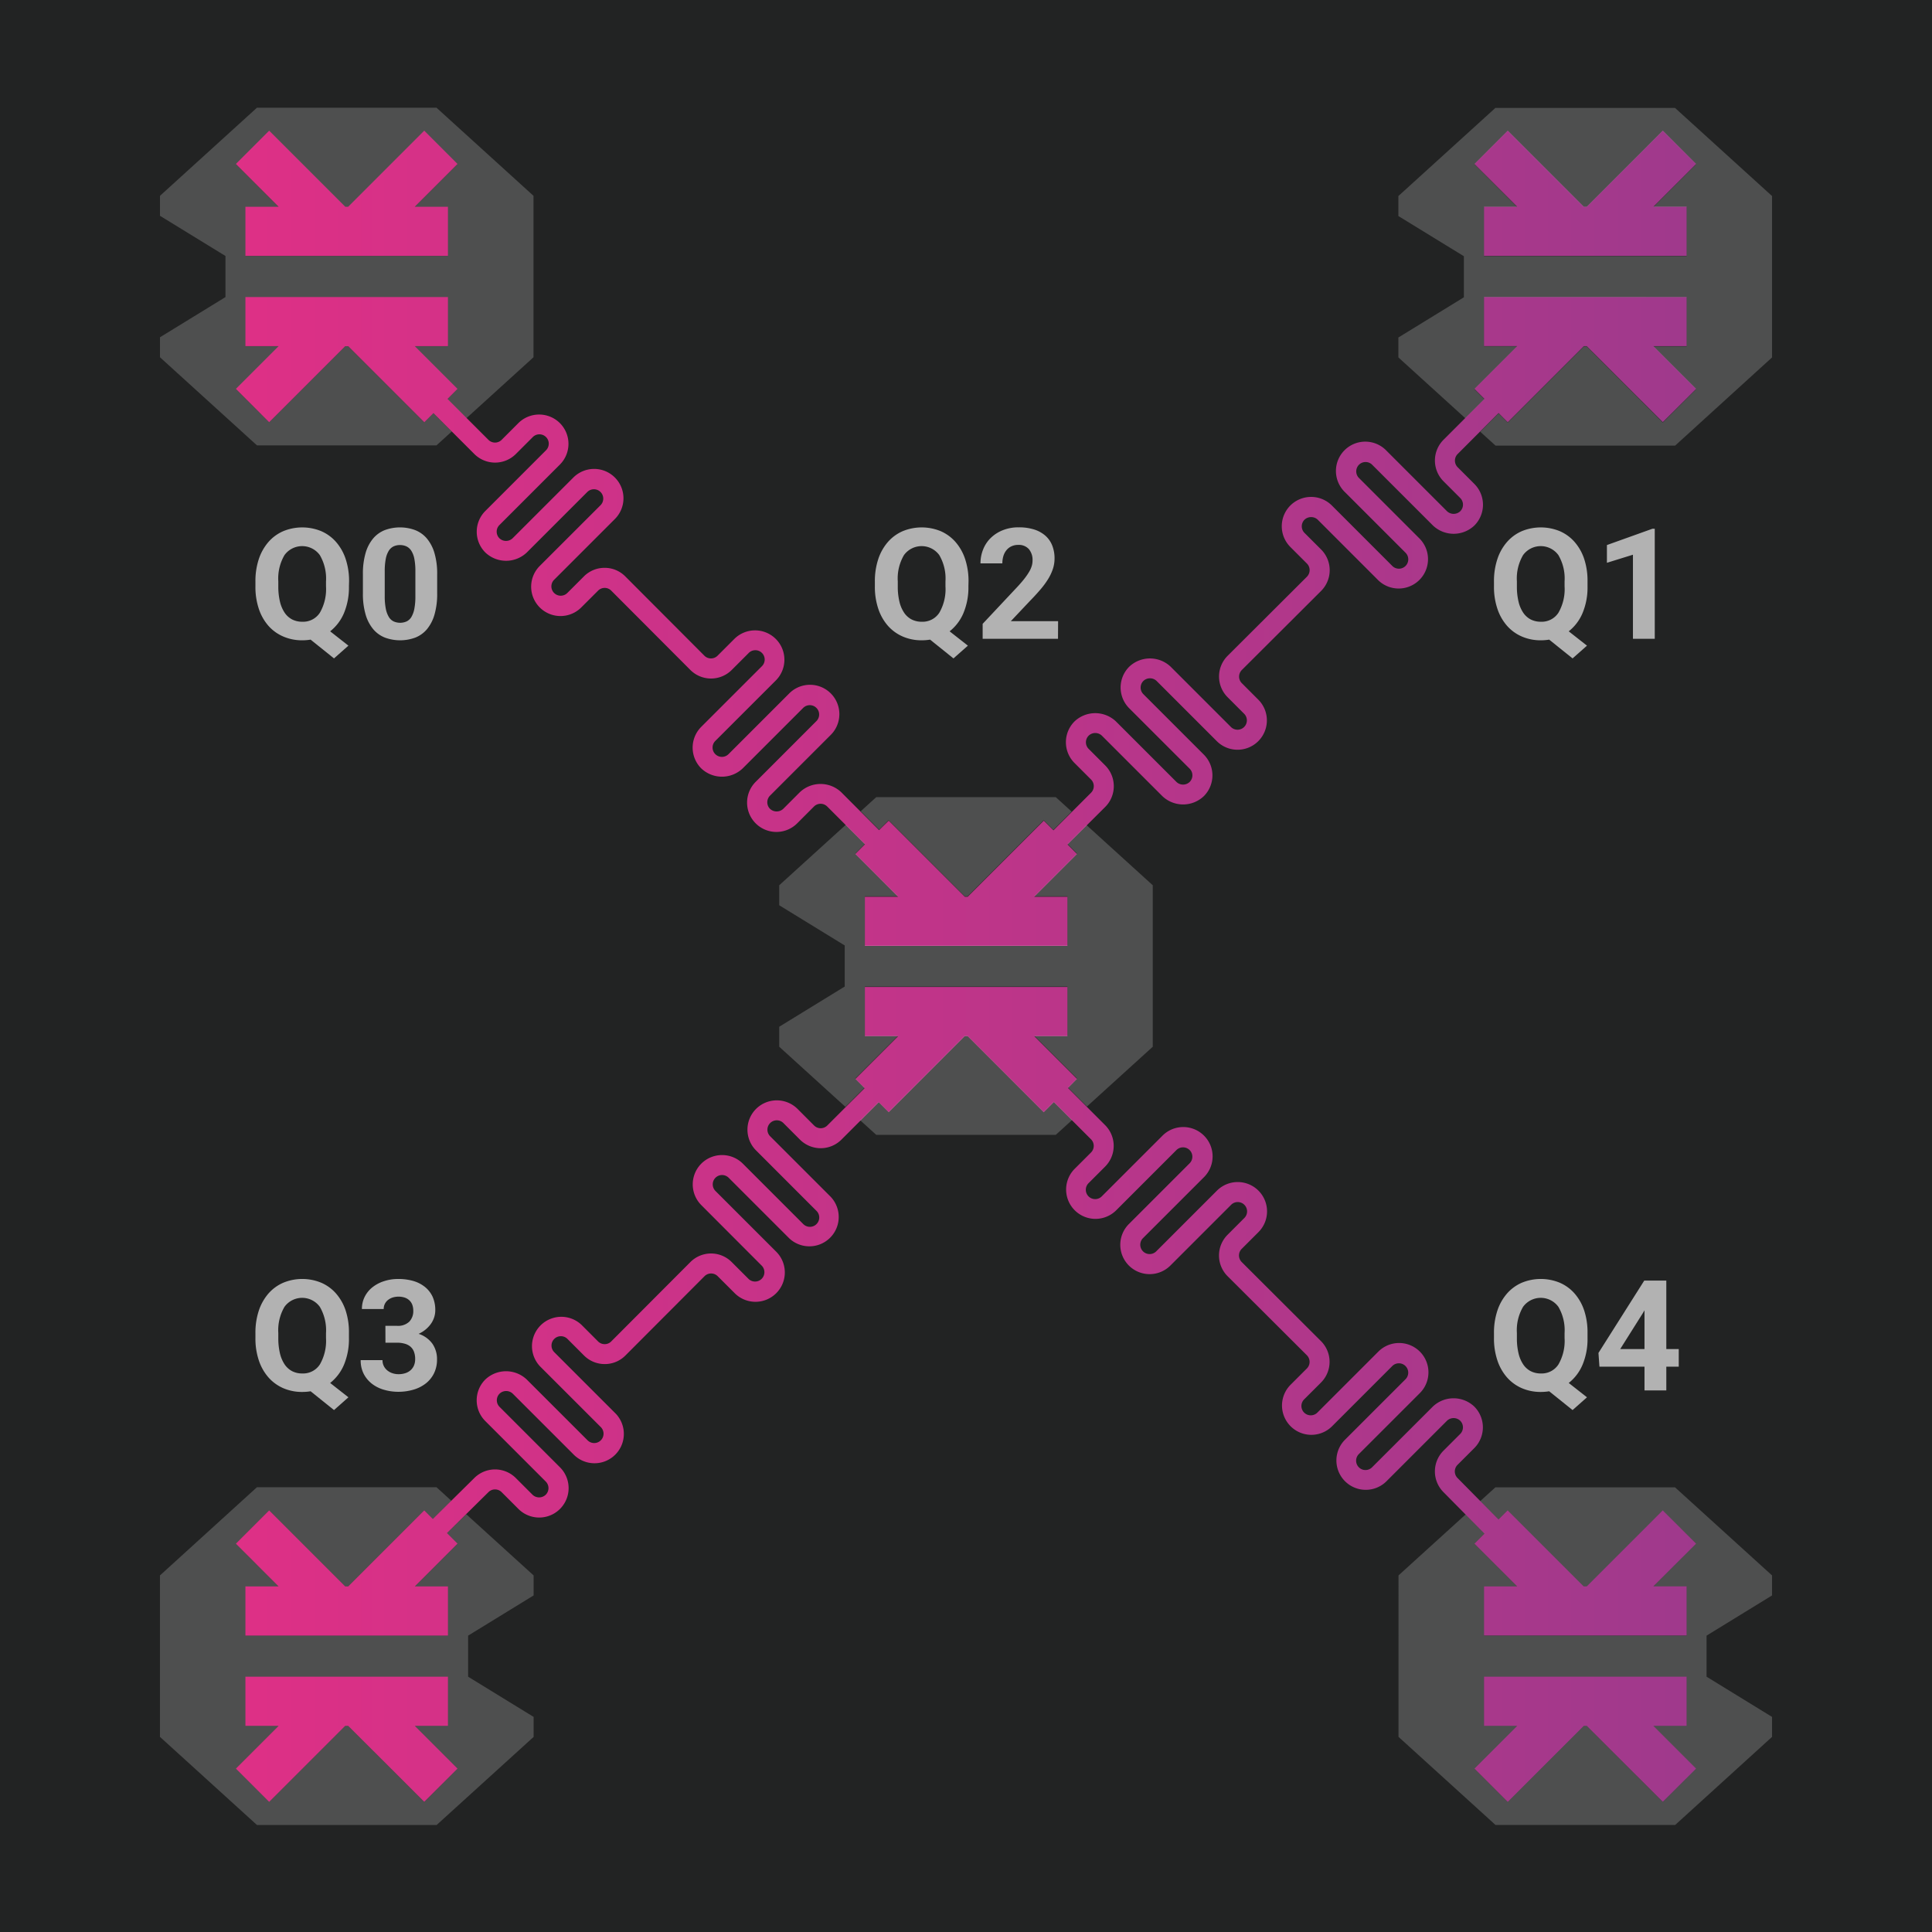
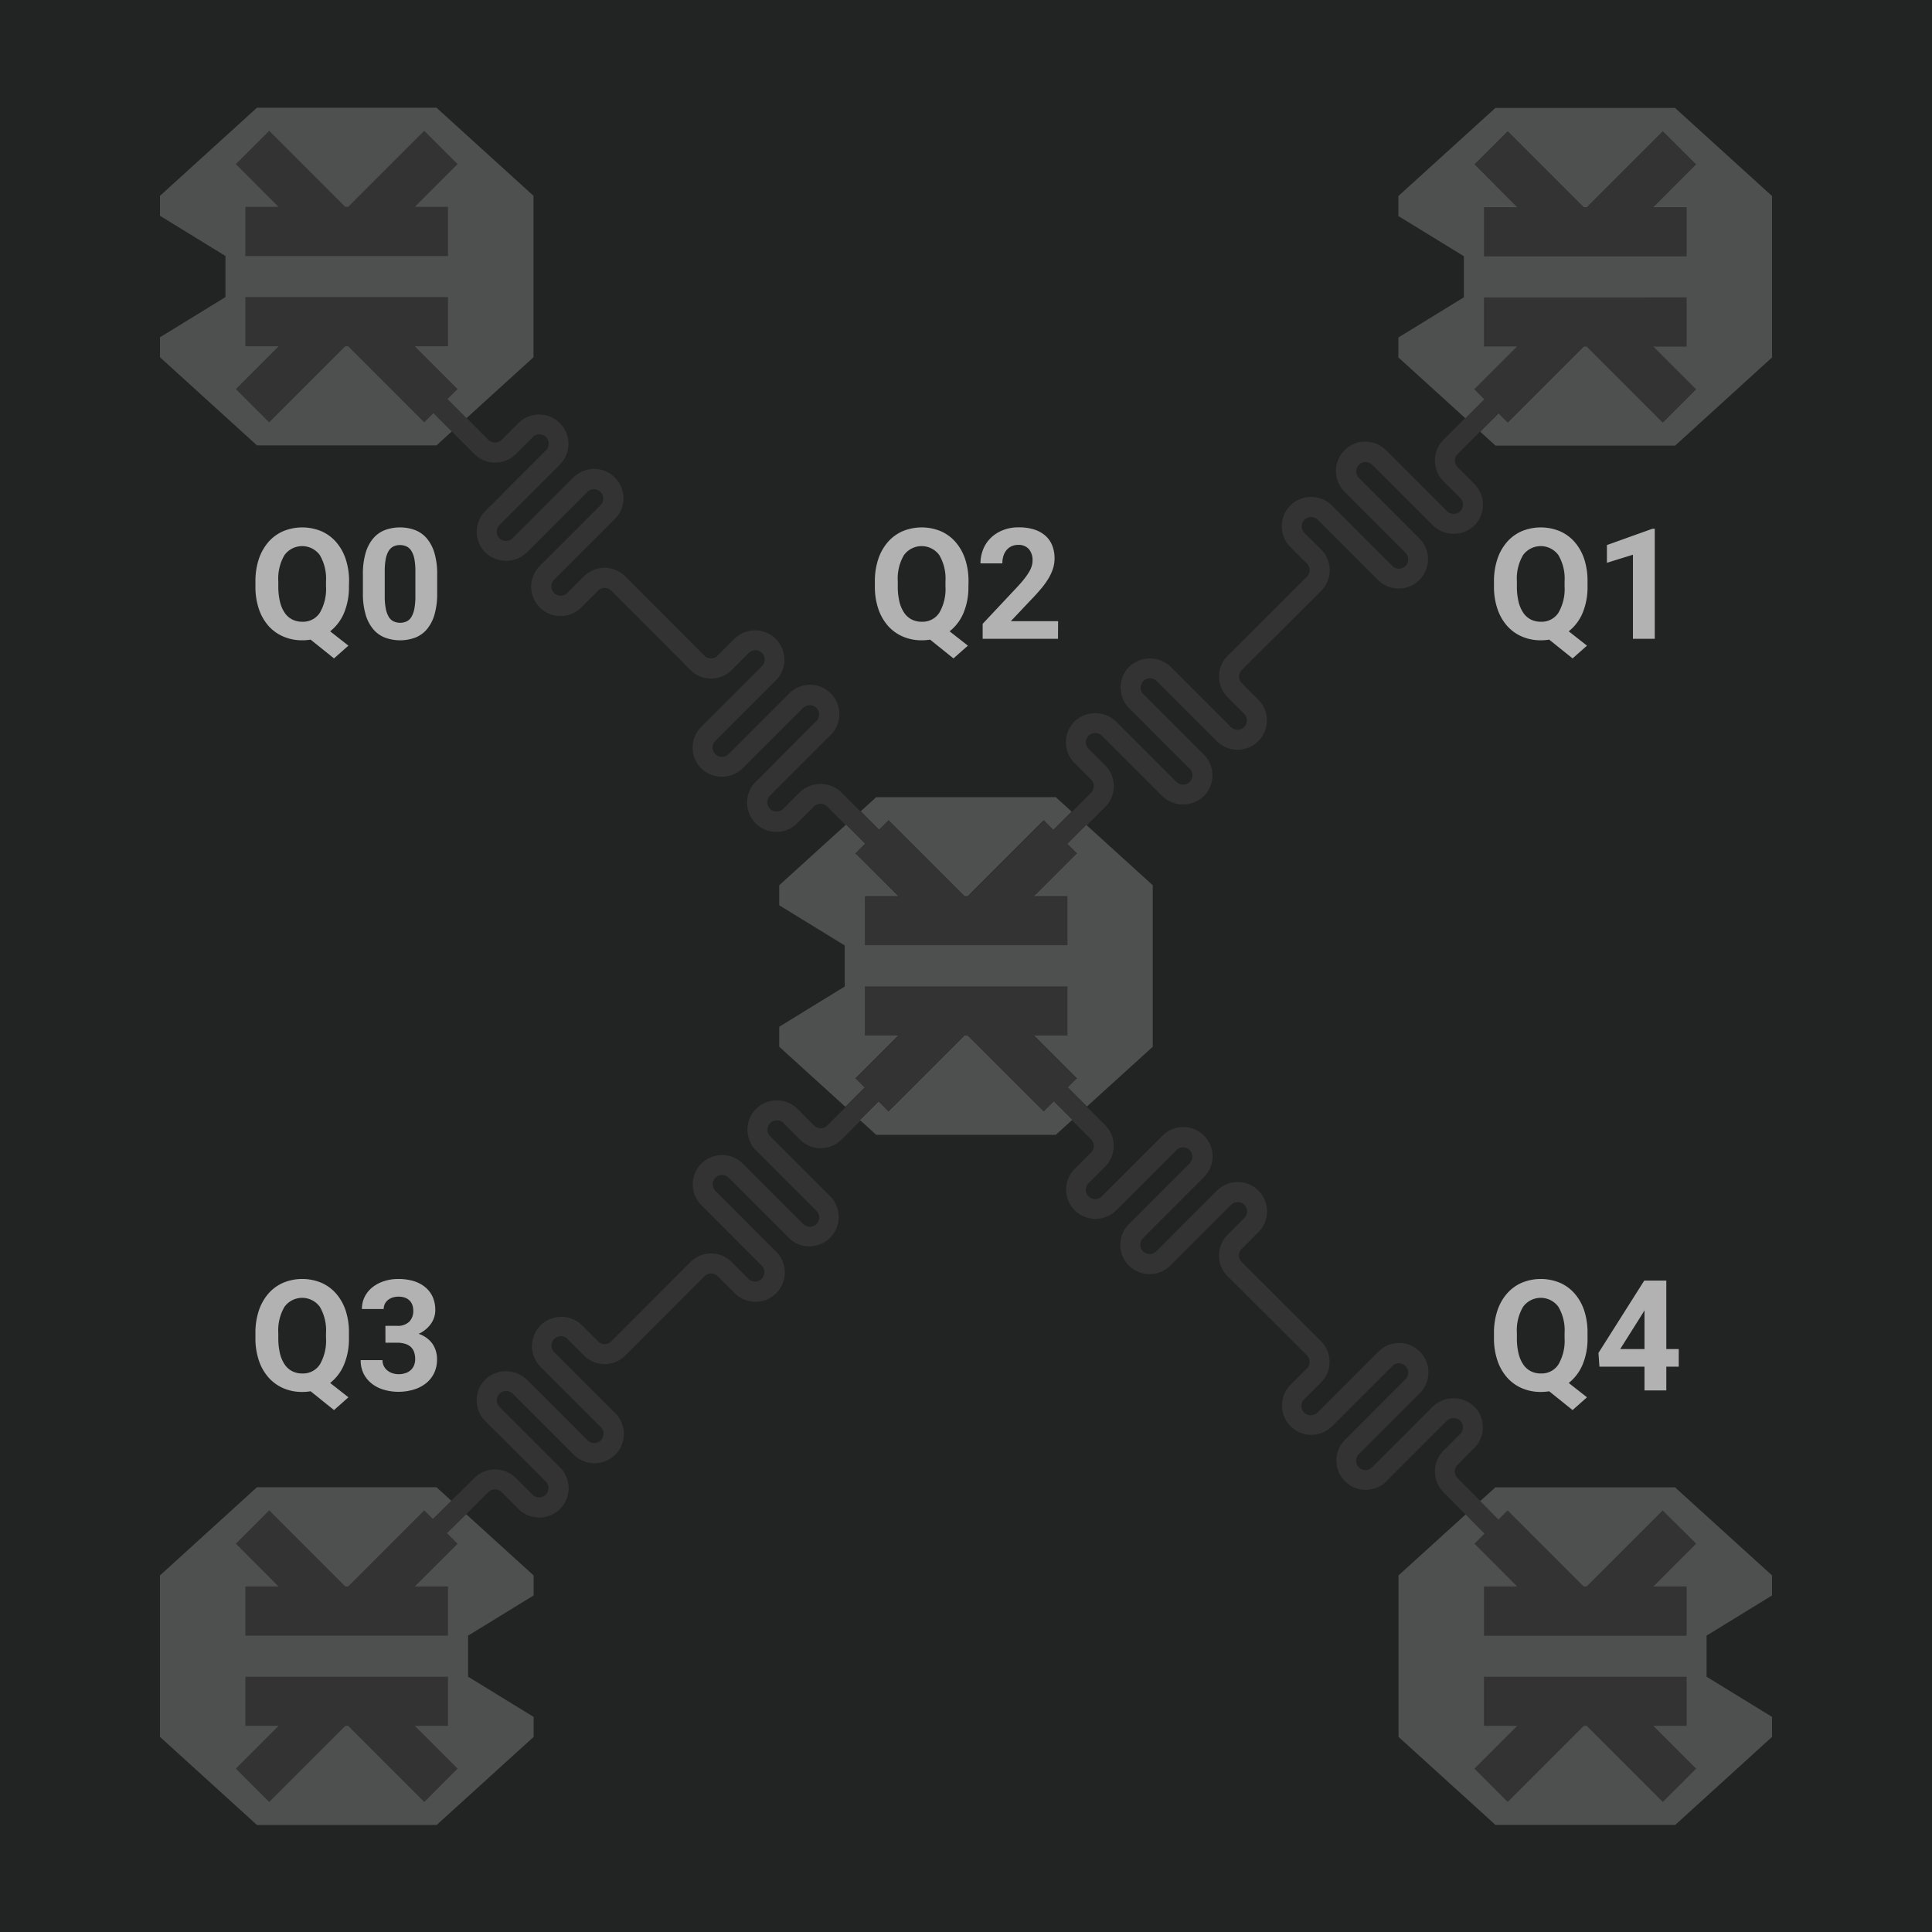
<svg xmlns="http://www.w3.org/2000/svg" width="133.334" height="133.334" viewBox="0 0 100 100">
  <rect x="0" y="0" width="100" height="100" fill="#333333" stroke="none" />
  <defs>
    <linearGradient id="a" y1="50" x2="100" y2="50" gradientUnits="userSpaceOnUse">
      <stop offset="0" stop-color="#e82e85" />
      <stop offset="1" stop-color="#953b8d" />
    </linearGradient>
    <linearGradient id="c" x1="8.447" y1="125.326" x2="36.557" y2="125.326" gradientUnits="userSpaceOnUse">
      <stop offset="0" stop-color="#e82e85" />
      <stop offset="1" stop-color="#c0378a" />
    </linearGradient>
    <linearGradient id="d" x1="62.394" y1="125.326" x2="90.504" y2="125.326" gradientUnits="userSpaceOnUse">
      <stop offset=".002" stop-color="#c0378a" />
      <stop offset="1" stop-color="#953b8d" />
    </linearGradient>
    <clipPath id="b">
-       <path fill="none" d="M.109 126.766h99.8v99.8H.109z" />
+       <path fill="none" d="M.109 126.766h99.8H.109z" />
    </clipPath>
  </defs>
-   <path fill="url(#a)" d="M0 0h100v100H0z" />
  <path d="M0 0v100h100V0zm13.933 6.763L17.87 10.7h.152l3.937-3.938 1.724 1.725L21.47 10.7h1.718v2.545H12.7V10.7h1.718l-2.21-2.212zm8.026 86.5l-3.937-3.933h-.152l-3.937 3.937-1.725-1.724 2.213-2.213H12.7v-2.545h10.488v2.545H21.47l2.213 2.213zm64.108 0L82.13 89.33h-.152l-3.937 3.937-1.724-1.724 2.213-2.213h-1.718v-2.545H87.3v2.545h-1.721l2.213 2.213zm-.488-11.154H87.3v2.545H76.812v-2.541h1.718L76.317 79.9l.519-.519-2.122-2.148a1.519 1.519 0 010-2.146l.866-.866a.483.483 0 000-.684.494.494 0 00-.683 0l-3.131 3.131a1.519 1.519 0 01-2.149-2.148l3.131-3.13a.483.483 0 000-.684.483.483 0 00-.684 0l-3.129 3.13a1.519 1.519 0 01-2.148-2.148l.856-.856a.48.48 0 00.141-.341.487.487 0 00-.142-.344l-4.1-4.089a1.515 1.515 0 010-2.149l.865-.866a.482.482 0 000-.683.483.483 0 00-.684 0l-3.13 3.13a1.519 1.519 0 11-2.148-2.148l3.13-3.13a.485.485 0 000-.684.483.483 0 00-.684 0l-3.13 3.13a1.519 1.519 0 01-2.148-2.148l.857-.857a.483.483 0 000-.684l-1.923-1.923-.524.524-3.937-3.938h-.152L46 57.569l-.515-.515-1.932 1.932a1.519 1.519 0 01-2.148 0l-.856-.857a.484.484 0 00-.685.685l3.13 3.13a1.519 1.519 0 01-2.148 2.147l-3.13-3.13a.484.484 0 00-.684 0 .484.484 0 000 .683l3.131 3.13a1.519 1.519 0 11-2.148 2.148l-.866-.865a.483.483 0 00-.684 0l-4.09 4.1a1.5 1.5 0 01-1.073.447 1.511 1.511 0 01-1.074-.444l-.856-.857a.484.484 0 00-.684.685l3.13 3.13a1.519 1.519 0 11-2.148 2.147l-3.13-3.129a.493.493 0 00-.682 0 .482.482 0 000 .684l3.129 3.13a1.519 1.519 0 11-2.156 2.15l-.866-.866a.483.483 0 00-.684 0l-2.145 2.118.547.547-2.213 2.214h1.718v2.545H12.7v-2.545h1.718l-2.21-2.213 1.725-1.724 3.937 3.937h.152l3.937-3.937.445.445 2.147-2.12a1.52 1.52 0 012.146 0l.866.866a.493.493 0 00.684 0 .477.477 0 00.142-.341.484.484 0 00-.142-.343l-3.129-3.13a1.519 1.519 0 010-2.148 1.557 1.557 0 012.148 0l3.134 3.132a.484.484 0 10.685-.683l-3.131-3.13a1.519 1.519 0 012.146-2.149l.856.857a.481.481 0 00.342.141.473.473 0 00.34-.142l4.09-4.1a1.513 1.513 0 011.072-.451 1.507 1.507 0 011.074.446l.865.865a.484.484 0 10.685-.684l-3.124-3.13a1.521 1.521 0 010-2.148 1.523 1.523 0 012.148 0l3.13 3.13a.484.484 0 00.826-.342.476.476 0 00-.142-.341l-3.129-3.131a1.519 1.519 0 010-2.148 1.524 1.524 0 012.148 0l.856.858a.483.483 0 00.684 0l1.932-1.933-.477-.478 2.212-2.213h-1.722v-2.545H55.25v2.545h-1.718l2.213 2.213-.468.469 1.923 1.923a1.519 1.519 0 010 2.148l-.857.857a.483.483 0 10.684.683l3.13-3.129a1.519 1.519 0 112.148 2.148l-3.13 3.129a.484.484 0 10.684.684l3.13-3.129a1.52 1.52 0 012.148 0 1.519 1.519 0 010 2.148l-.865.865a.479.479 0 00-.143.342.487.487 0 00.143.342l4.1 4.09a1.516 1.516 0 010 2.149l-.857.856a.484.484 0 10.685.683l3.129-3.129a1.519 1.519 0 112.148 2.148l-3.13 3.129a.484.484 0 10.684.684l3.131-3.129a1.556 1.556 0 012.148 0 1.522 1.522 0 010 2.148l-.867.866a.483.483 0 000 .684l2.12 2.146.473-.473 3.937 3.937h.152l3.937-3.937 1.73 1.724zm.488-60.259l-3.937-3.933h-.152l-3.937 3.937-.475-.475-2.118 2.121a.484.484 0 000 .683l.867.868a1.521 1.521 0 010 2.148 1.556 1.556 0 01-2.147 0l-3.131-3.13a.484.484 0 10-.684.684l3.13 3.13a1.519 1.519 0 01-2.148 2.148L68.206 26.9a.5.5 0 00-.685 0 .484.484 0 000 .683l.857.856a1.517 1.517 0 010 2.15l-4.1 4.089a.487.487 0 00-.143.342.477.477 0 00.143.342l.865.866a1.519 1.519 0 01-2.148 2.148l-3.13-3.13a.494.494 0 00-.684 0 .483.483 0 000 .684l3.13 3.13a1.521 1.521 0 010 2.148 1.556 1.556 0 01-2.148 0l-3.13-3.13a.494.494 0 00-.684 0 .483.483 0 000 .684l.857.857a1.521 1.521 0 010 2.148l-1.952 1.943.491.492-2.213 2.213h1.718v2.545H44.766v-2.545h1.717L44.271 44.2l.5-.5-1.955-1.955a.483.483 0 00-.684 0l-.856.857a1.519 1.519 0 11-2.148-2.148l3.129-3.13a.482.482 0 00.142-.342.476.476 0 00-.142-.341.483.483 0 00-.684 0l-3.13 3.13a1.556 1.556 0 01-2.148 0 1.521 1.521 0 010-2.148l3.131-3.13a.484.484 0 10-.685-.683l-.865.865a1.512 1.512 0 01-1.073.445 1.51 1.51 0 01-1.075-.448l-4.09-4.1a.473.473 0 00-.34-.142.48.48 0 00-.342.142l-.856.855a1.519 1.519 0 11-2.148-2.148l3.131-3.129a.484.484 0 00-.685-.684l-3.13 3.13a1.556 1.556 0 01-2.148 0 1.519 1.519 0 010-2.147l3.129-3.13a.484.484 0 10-.684-.684l-.865.865a1.521 1.521 0 01-2.148 0l-2.117-2.117-.473.473-3.937-3.937h-.155l-3.937 3.937-1.725-1.726 2.213-2.213H12.7v-2.545h10.488v2.545H21.47l2.213 2.213-.519.519 2.117 2.117a.484.484 0 00.684 0l.866-.867a1.524 1.524 0 012.148 0 1.519 1.519 0 010 2.148l-3.129 3.13a.478.478 0 00-.142.342.484.484 0 00.142.342.493.493 0 00.682 0l3.131-3.13a1.519 1.519 0 112.149 2.147l-3.131 3.131a.482.482 0 000 .683.483.483 0 00.684 0l.856-.856a1.507 1.507 0 011.074-.445 1.5 1.5 0 011.073.447l4.09 4.1a.476.476 0 00.342.142.479.479 0 00.341-.141l.866-.866a1.519 1.519 0 012.149 2.148l-3.132 3.13a.479.479 0 00-.141.342.473.473 0 00.141.341.483.483 0 00.684 0l3.13-3.13a1.519 1.519 0 112.148 2.148l-3.13 3.13a.485.485 0 00-.141.342.479.479 0 00.141.341.5.5 0 00.685 0l.856-.857a1.556 1.556 0 012.148 0l1.955 1.961.5-.491 3.937 3.937h.152l3.937-3.937.5.5 1.946-1.946a.483.483 0 000-.684l-.857-.857a1.521 1.521 0 010-2.148 1.556 1.556 0 012.148 0l3.13 3.13a.494.494 0 00.684 0 .485.485 0 000-.685l-3.13-3.129a1.521 1.521 0 010-2.148 1.556 1.556 0 012.148 0l3.13 3.13a.484.484 0 00.684-.684l-.865-.866a1.515 1.515 0 010-2.149l4.1-4.089a.486.486 0 00.142-.343.481.481 0 00-.141-.342l-.856-.856a1.519 1.519 0 010-2.148 1.522 1.522 0 012.148 0l3.129 3.13a.484.484 0 00.684-.685l-3.13-3.13a1.519 1.519 0 112.148-2.147l3.13 3.13a.5.5 0 00.684 0 .483.483 0 000-.684l-.866-.867a1.519 1.519 0 010-2.148l2.117-2.117-.517-.518 2.213-2.213h-1.717v-2.543H87.3v2.545h-1.721l2.213 2.213zm-.488-11.15H87.3v2.545H76.812V10.7h1.718l-2.213-2.212 1.724-1.725 3.937 3.937h.152l3.937-3.938 1.725 1.725z" fill="#222323" />
  <path d="M18.061 30.349a3.444 3.444 0 01-.257 1.385 2.383 2.383 0 01-.715.943l.945.742-.746.66-1.211-.972a2.609 2.609 0 01-.43.035 2.435 2.435 0 01-.98-.194 2.174 2.174 0 01-.767-.548 2.551 2.551 0 01-.5-.877 3.549 3.549 0 01-.179-1.17V30.1a3.608 3.608 0 01.177-1.168 2.6 2.6 0 01.5-.883 2.159 2.159 0 01.766-.557 2.587 2.587 0 011.961 0 2.159 2.159 0 01.766.557 2.566 2.566 0 01.5.883 3.608 3.608 0 01.177 1.168zm-1.187-.258a2.4 2.4 0 00-.32-1.359 1.132 1.132 0 00-1.829 0 2.4 2.4 0 00-.32 1.359v.258a3.367 3.367 0 00.084.787 1.768 1.768 0 00.242.574 1.069 1.069 0 00.389.352 1.134 1.134 0 00.527.119 1.032 1.032 0 00.911-.469 2.444 2.444 0 00.316-1.363zM22.628 30.712a3.814 3.814 0 01-.139 1.1 2.092 2.092 0 01-.39.756 1.515 1.515 0 01-.606.435 2.275 2.275 0 01-1.566 0 1.521 1.521 0 01-.608-.435 2.081 2.081 0 01-.394-.756 3.775 3.775 0 01-.141-1.1v-.988a3.814 3.814 0 01.139-1.1 2.061 2.061 0 01.392-.754 1.526 1.526 0 01.606-.433 2.269 2.269 0 011.564 0 1.526 1.526 0 01.608.433 2.079 2.079 0 01.394.754 3.775 3.775 0 01.141 1.1zM21.5 29.564a3.255 3.255 0 00-.053-.637 1.19 1.19 0 00-.156-.416.624.624 0 00-.252-.229.789.789 0 00-.336-.07.776.776 0 00-.334.07.608.608 0 00-.248.229 1.232 1.232 0 00-.154.416 3.255 3.255 0 00-.053.637v1.3a3.238 3.238 0 00.055.644 1.312 1.312 0 00.156.424.589.589 0 00.25.232.831.831 0 00.672 0 .59.59 0 00.248-.232 1.314 1.314 0 00.152-.424 3.332 3.332 0 00.053-.644zM82.17 30.349a3.427 3.427 0 01-.258 1.385 2.374 2.374 0 01-.715.943l.945.742-.746.66-1.211-.972a2.6 2.6 0 01-.429.035 2.437 2.437 0 01-.981-.194 2.171 2.171 0 01-.767-.552 2.551 2.551 0 01-.5-.877 3.549 3.549 0 01-.18-1.17V30.1a3.608 3.608 0 01.178-1.168 2.566 2.566 0 01.5-.883 2.164 2.164 0 01.765-.557 2.587 2.587 0 011.961 0 2.159 2.159 0 01.766.557 2.566 2.566 0 01.5.883 3.608 3.608 0 01.172 1.168zm-1.188-.258a2.39 2.39 0 00-.32-1.359 1.131 1.131 0 00-1.828 0 2.39 2.39 0 00-.32 1.359v.258a3.314 3.314 0 00.084.787 1.725 1.725 0 00.242.574 1.058 1.058 0 00.388.352 1.141 1.141 0 00.528.119 1.031 1.031 0 00.91-.469 2.435 2.435 0 00.316-1.363zM85.65 33.064h-1.129v-4.352l-1.347.418v-.918l2.355-.844h.121zM50.125 30.349a3.427 3.427 0 01-.258 1.385 2.374 2.374 0 01-.715.943l.946.742-.747.66-1.21-.972a2.618 2.618 0 01-.43.035 2.437 2.437 0 01-.981-.194 2.179 2.179 0 01-.767-.552 2.551 2.551 0 01-.5-.877 3.549 3.549 0 01-.18-1.17V30.1a3.608 3.608 0 01.178-1.168 2.566 2.566 0 01.5-.883 2.159 2.159 0 01.766-.557 2.587 2.587 0 011.961 0 2.164 2.164 0 01.765.557 2.566 2.566 0 01.5.883 3.608 3.608 0 01.178 1.168zm-1.188-.258a2.39 2.39 0 00-.32-1.359 1.131 1.131 0 00-1.828 0 2.39 2.39 0 00-.32 1.359v.258a3.314 3.314 0 00.084.787 1.725 1.725 0 00.242.574 1.053 1.053 0 00.389.352 1.134 1.134 0 00.527.119 1.031 1.031 0 00.91-.469 2.435 2.435 0 00.316-1.363zM54.762 33.064h-3.9v-.774l1.84-1.961q.207-.227.35-.414a3.112 3.112 0 00.23-.343 1.274 1.274 0 00.125-.291.971.971 0 00.037-.26.868.868 0 00-.191-.6.694.694 0 00-.547-.217.815.815 0 00-.354.073.721.721 0 00-.257.2.879.879 0 00-.159.3 1.3 1.3 0 00-.054.383H50.75a1.916 1.916 0 01.137-.722 1.706 1.706 0 01.394-.594 1.884 1.884 0 01.623-.4 2.146 2.146 0 01.822-.149 2.6 2.6 0 01.8.111 1.614 1.614 0 01.58.319 1.322 1.322 0 01.356.508 1.784 1.784 0 01.121.675 1.706 1.706 0 01-.09.551 2.517 2.517 0 01-.254.531 4.291 4.291 0 01-.4.538c-.155.181-.327.369-.518.564l-1 1.059h2.446zM82.17 69.254a3.427 3.427 0 01-.258 1.385 2.374 2.374 0 01-.715.943l.945.742-.746.661-1.211-.973a2.6 2.6 0 01-.429.035 2.436 2.436 0 01-.981-.193 2.186 2.186 0 01-.767-.553 2.551 2.551 0 01-.5-.877 3.549 3.549 0 01-.18-1.17V69a3.608 3.608 0 01.178-1.168 2.575 2.575 0 01.5-.883 2.161 2.161 0 01.765-.556 2.575 2.575 0 011.961 0 2.156 2.156 0 01.766.556 2.575 2.575 0 01.5.883A3.608 3.608 0 0182.17 69zM80.982 69a2.39 2.39 0 00-.32-1.359 1.131 1.131 0 00-1.828 0 2.39 2.39 0 00-.32 1.359v.258a3.314 3.314 0 00.084.787 1.716 1.716 0 00.242.574 1.058 1.058 0 00.388.352 1.128 1.128 0 00.528.119 1.031 1.031 0 00.91-.469 2.435 2.435 0 00.316-1.363zM86.248 69.828h.644v.911h-.644v1.23h-1.129v-1.23h-2.332l-.051-.711 2.371-3.746h1.141zm-2.387 0h1.258v-2.007l-.074.128zM18.061 69.254a3.444 3.444 0 01-.257 1.385 2.383 2.383 0 01-.715.943l.945.742-.746.661-1.211-.973a2.609 2.609 0 01-.43.035 2.435 2.435 0 01-.98-.193 2.189 2.189 0 01-.767-.554 2.551 2.551 0 01-.5-.877 3.549 3.549 0 01-.179-1.17V69a3.608 3.608 0 01.177-1.168 2.608 2.608 0 01.5-.883 2.156 2.156 0 01.766-.556 2.575 2.575 0 011.961 0 2.156 2.156 0 01.766.556 2.575 2.575 0 01.5.883 3.608 3.608 0 01.17 1.168zM16.874 69a2.4 2.4 0 00-.32-1.359 1.132 1.132 0 00-1.829 0 2.4 2.4 0 00-.32 1.359v.258a3.367 3.367 0 00.084.787 1.758 1.758 0 00.242.574 1.069 1.069 0 00.389.352 1.121 1.121 0 00.527.119 1.032 1.032 0 00.911-.469 2.444 2.444 0 00.316-1.363zM19.948 68.625h.6a.846.846 0 00.636-.215.786.786 0 00.207-.57.888.888 0 00-.046-.291.618.618 0 00-.143-.23.67.67 0 00-.24-.151 1.056 1.056 0 00-.635-.01.774.774 0 00-.242.127.589.589 0 00-.225.469h-1.127a1.385 1.385 0 01.147-.639 1.469 1.469 0 01.4-.488 1.866 1.866 0 01.592-.312 2.3 2.3 0 01.728-.115 2.784 2.784 0 01.783.1 1.739 1.739 0 01.607.308 1.42 1.42 0 01.4.508 1.661 1.661 0 01.14.7 1.2 1.2 0 01-.056.364 1.256 1.256 0 01-.168.338 1.564 1.564 0 01-.639.521 1.417 1.417 0 01.717.516 1.4 1.4 0 01.236.812 1.6 1.6 0 01-.154.711 1.52 1.52 0 01-.424.526 1.9 1.9 0 01-.639.324 2.758 2.758 0 01-.8.111 2.613 2.613 0 01-.711-.1 1.838 1.838 0 01-.619-.3 1.543 1.543 0 01-.438-.51 1.518 1.518 0 01-.166-.729h1.129a.672.672 0 00.062.293.687.687 0 00.174.229.812.812 0 00.264.15.96.96 0 00.332.055 1.087 1.087 0 00.359-.055.739.739 0 00.272-.158.692.692 0 00.17-.246.83.83 0 00.058-.318 1.053 1.053 0 00-.064-.389.652.652 0 00-.186-.264.776.776 0 00-.3-.15 1.415 1.415 0 00-.388-.049h-.6z" fill="#b2b2b2" />
  <path d="M22.593 23.052l.789-.717-.95-.949-.473.473-3.937-3.937h-.152l-3.937 3.937-1.725-1.724 2.213-2.213H12.7v-2.545h10.488v2.545H21.47l2.213 2.213-.519.519.985.985 3.464-3.147v-8.357l-5.02-4.56H13.3l-5.019 4.56v1.035l3.389 2.08v2.127l-3.389 2.08v1.035l5.019 4.56zm-8.66-16.284l3.937 3.937h.152l3.937-3.937 1.724 1.724-2.213 2.213h1.718v2.545H12.7v-2.545h1.718l-2.21-2.213zM86.7 5.587h-9.3l-5.02 4.56v1.035l3.39 2.08v2.126l-3.39 2.081V18.5l3.462 3.145.985-.985-.517-.518 2.213-2.213h-1.711v-2.541H87.3v2.545h-1.721l2.213 2.213-1.725 1.725-3.937-3.938h-.152l-3.937 3.938-.475-.475-.95.95.791.717h9.3l5.014-4.563v-8.353zm-1.123 5.13H87.3v2.545H76.812v-2.545h1.718L76.317 8.5l1.724-1.72 3.937 3.937h.152l3.937-3.937 1.725 1.72zM23.136 79.355l.547.547-2.213 2.213h1.718v2.545H12.7v-2.545h1.718l-2.21-2.215 1.725-1.724 3.937 3.937h.152l3.937-3.937.445.445.955-.943-.766-.7H13.3l-5.021 4.566V89.9l5.021 4.561h9.3l5.02-4.559v-1.035l-3.39-2.081V84.66l3.39-2.081v-1.035l-3.487-3.167zm-1.177 13.913l-3.937-3.937h-.152l-3.937 3.937-1.725-1.724 2.213-2.213H12.7v-2.545h10.488v2.545H21.47l2.213 2.213zM91.721 82.579v-1.035L86.7 76.985h-9.3l-.783.71.944.955.473-.472 3.937 3.937h.152l3.937-3.937 1.732 1.722-2.213 2.213H87.3v2.547H76.812v-2.545h1.718L76.317 79.9l.519-.52-.978-.99-3.471 3.152V89.9l5.02 4.559h9.3l5.014-4.559v-1.033l-3.389-2.081V84.66zm-5.654 10.689l-3.937-3.937h-.152l-3.937 3.937-1.724-1.724 2.213-2.213h-1.718v-2.545H87.3v2.545h-1.721l2.213 2.213z" fill="#fff" opacity=".2" />
  <g opacity=".2" fill="#fff">
    <path d="M56.26 57.273l3.407-3.094v-8.358l-3.431-3.116-.982.982.491.492-2.213 2.213h1.718v2.545H44.766v-2.545h1.717l-2.212-2.213.5-.501-.989-.99-3.449 3.133v1.035l3.39 2.081v2.126l-3.39 2.081v1.035l3.425 3.111.99-.991-.477-.478 2.212-2.213h-1.717v-2.545H55.25v2.545h-1.718l2.213 2.213-.468.469.983.983z" />
    <path d="M45.503 42.946l.492-.491 3.937 3.937h.152l3.937-3.937.501.5.947-.947-.821-.746h-9.296l-.803.73.954.954zM54.545 57.022l-.524.524-3.937-3.938h-.152l-3.937 3.938-.515-.515-.955.955.827.752h9.296l.845-.768-.948-.948z" />
  </g>
  <g clip-path="url(#b)">
-     <path fill="url(#c)" d="M15.014 157.878h21.543v-9.154l-11.145-11.941V115.29l-6.766-22.515H8.447l6.716 23.013-.149 42.09z" />
-     <path fill="url(#d)" d="M83.937 157.878H62.394v-9.154l11.145-11.941V115.29l6.766-22.515h10.199l-6.716 23.013.149 42.09z" />
    <path fill="#fff" opacity=".2" d="M38.526 92.775l7.831 46.31h4.93l7.871-46.31H38.526z" />
  </g>
</svg>